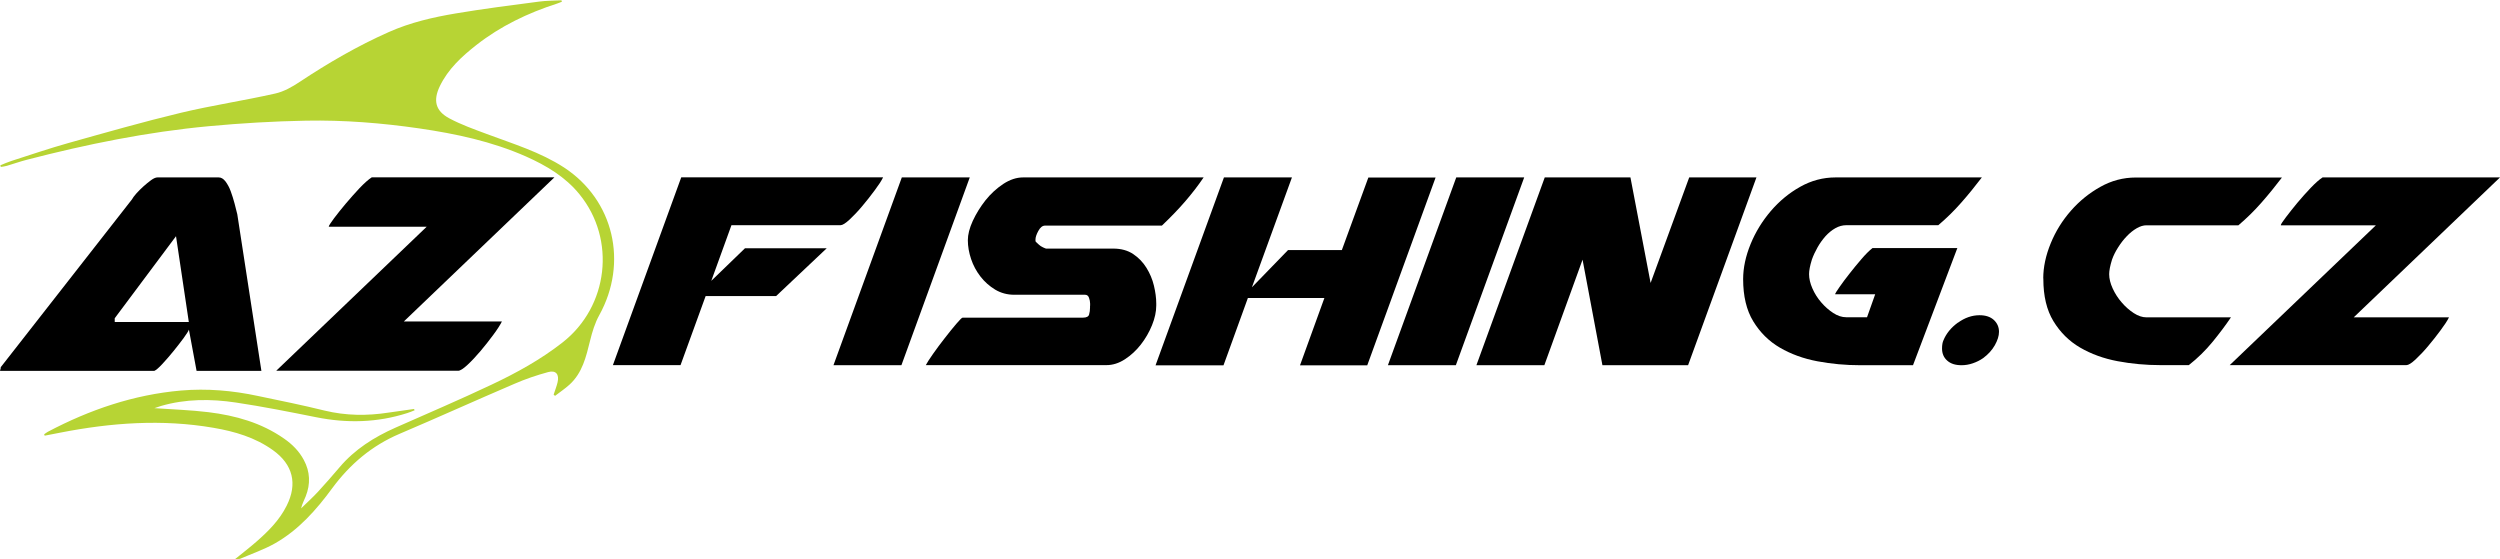
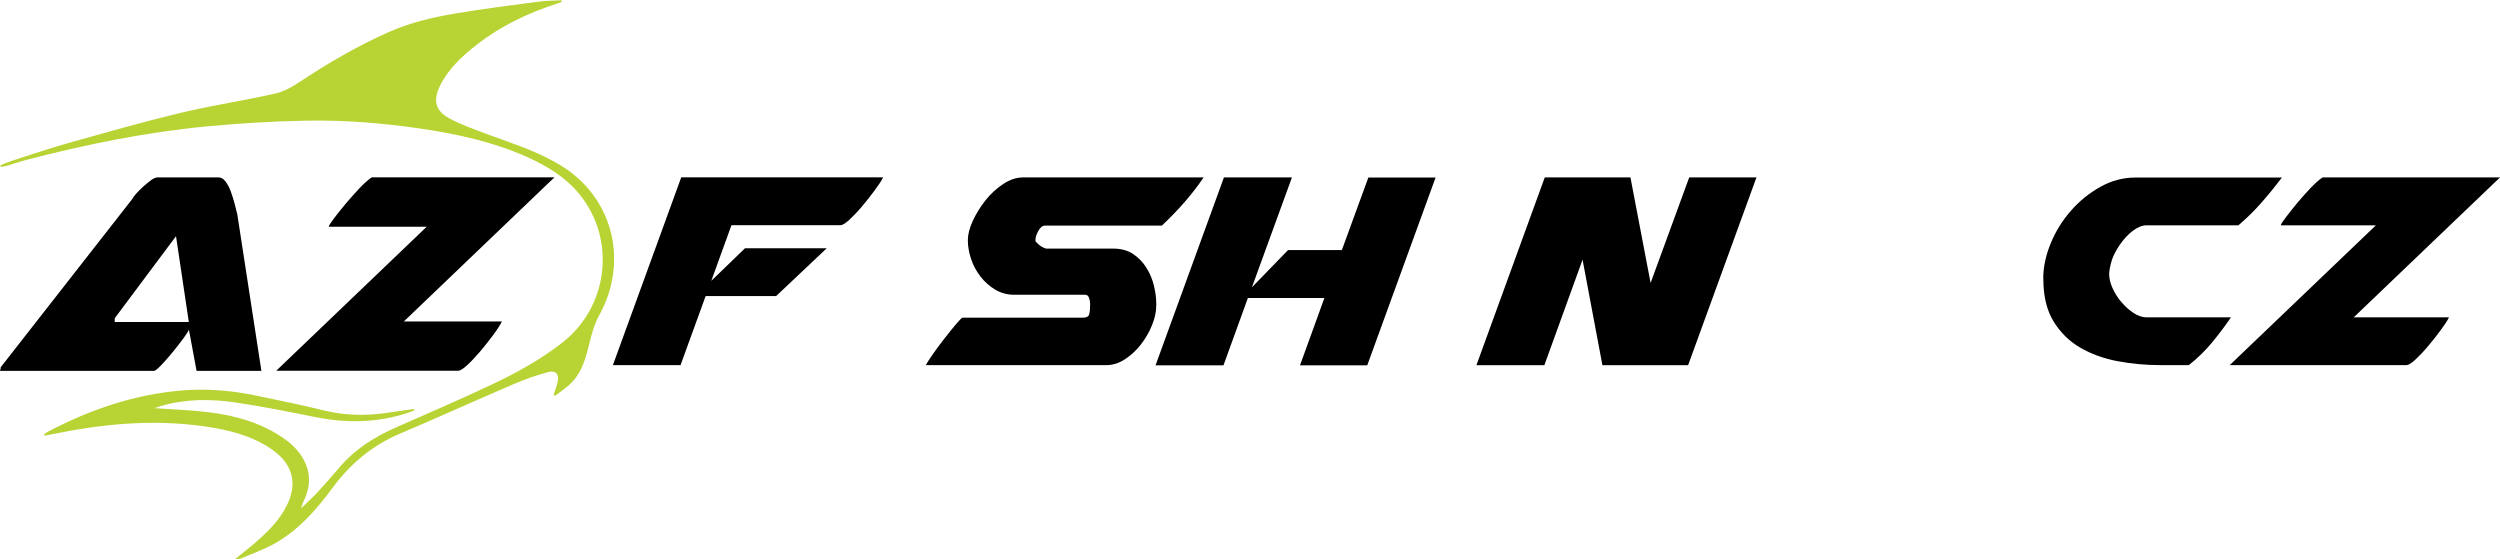
<svg xmlns="http://www.w3.org/2000/svg" id="Layer_1" data-name="Layer 1" width="248" height="55.47" viewBox="0 0 248 55.47">
  <defs>
    <style>
      .cls-1 {
        fill: #b7d434;
      }
    </style>
  </defs>
  <path class="cls-1" d="M23.31,55.47c.79-.64,1.48-1.17,2.13-1.74,1.18-1.03,2.29-2.14,3-3.57,1.09-2.17.62-4.08-1.36-5.5-1.77-1.27-3.8-1.86-5.89-2.22-5.1-.88-10.17-.51-15.22.48-.51.1-1.03.2-1.54.3-.02-.05-.03-.09-.05-.14.12-.08.24-.18.37-.25,4.15-2.19,8.52-3.68,13.21-4.09,2.57-.22,5.11,0,7.63.54,2.21.46,4.42.91,6.61,1.45,2.11.51,4.22.53,6.34.2.85-.13,1.69-.24,2.54-.36,0,.04.03.09.05.13-.24.1-.49.2-.74.28-2.97.95-5.97,1.02-9.02.41-2.65-.53-5.3-1.06-7.98-1.46-2.47-.37-4.97-.37-7.41.34-.23.07-.46.16-.66.22,1.79.13,3.59.18,5.37.4,2.67.33,5.23,1.04,7.49,2.62.81.56,1.49,1.24,1.96,2.12.63,1.17.67,2.38.19,3.6-.15.38-.35.74-.46,1.2.55-.54,1.13-1.06,1.66-1.63.73-.79,1.44-1.61,2.14-2.43,1.52-1.8,3.45-3.01,5.57-3.95,3.18-1.41,6.38-2.77,9.52-4.26,2.48-1.17,4.88-2.49,7.06-4.2,4.53-3.56,5.32-10.19,1.67-14.68-1.41-1.74-3.3-2.86-5.32-3.76-3.38-1.49-6.94-2.25-10.57-2.78-3.73-.54-7.48-.84-11.24-.77-3.22.06-6.44.25-9.65.55-6.11.57-12.11,1.79-18.05,3.33-.67.17-1.32.41-1.98.6-.2.06-.4.08-.6.11-.02-.05-.04-.11-.05-.16.37-.15.74-.32,1.12-.44,1.87-.6,3.74-1.24,5.63-1.77,3.71-1.04,7.41-2.1,11.16-3,3.1-.74,6.26-1.21,9.36-1.91.86-.19,1.7-.67,2.45-1.17,2.82-1.87,5.73-3.56,8.82-4.93,2.13-.95,4.39-1.47,6.66-1.85,2.73-.46,5.49-.81,8.24-1.17.74-.1,1.49-.09,2.23-.13,0,.05.03.09.04.14-.16.06-.33.14-.49.19-2.89.93-5.6,2.23-8,4.11-1.45,1.14-2.8,2.38-3.62,4.08-.68,1.42-.44,2.45.94,3.19,1.18.63,2.45,1.08,3.71,1.55,2.62.98,5.31,1.79,7.68,3.33,4.93,3.23,6.37,9.43,3.49,14.64-.43.77-.7,1.66-.91,2.52-.4,1.61-.76,3.21-2.05,4.38-.44.4-.95.74-1.43,1.11-.05-.04-.09-.08-.14-.12.13-.41.29-.8.39-1.22.19-.79-.16-1.23-.93-1.02-1.14.31-2.26.69-3.34,1.16-3.81,1.63-7.58,3.34-11.39,4.96-2.75,1.17-4.92,3-6.7,5.41-1.57,2.14-3.33,4.13-5.67,5.46-1.1.62-2.32,1.04-3.48,1.54" />
  <g>
    <path d="M19.5,36.79l-.76-4.09c-.05.14-.22.42-.52.83-.3.41-.64.84-1.01,1.3s-.74.88-1.1,1.27c-.36.39-.63.62-.8.69H0c.05-.19.07-.28.07-.25v-.11l13.02-16.65c.07-.14.22-.34.43-.58.22-.24.45-.48.71-.71.25-.23.51-.43.76-.62.25-.18.46-.27.63-.27h6.08c.24,0,.46.13.67.4.2.27.38.59.52.98.14.39.27.79.38,1.21.11.42.2.78.27,1.07l2.39,15.53h-6.44.01ZM11.39,31.94h7.34l-1.27-8.51-6.08,8.14v.36h.01Z" />
    <path d="M42.35,22.49h-9.73v-.04c.02-.1.2-.36.52-.8.33-.43.71-.92,1.16-1.45s.9-1.04,1.37-1.54c.47-.49.87-.85,1.21-1.07h18.12l-14.94,14.3h9.73c-.17.34-.45.78-.85,1.32-.4.54-.82,1.08-1.27,1.61s-.88.99-1.3,1.38-.73.58-.92.58h-18.05l14.94-14.3h0Z" />
  </g>
  <g>
    <path d="M87.6,17.6c-.16.33-.44.76-.83,1.28-.39.53-.8,1.05-1.23,1.56-.43.52-.86.96-1.26,1.34-.41.38-.71.56-.9.56h-10.82l-2,5.52,3.34-3.23h8.11l-5.02,4.74h-6.99l-2.49,6.85h-6.71l6.78-18.63h20.02Z" />
-     <path d="M89.46,17.6h6.74l-6.78,18.63h-6.74s6.78-18.63,6.78-18.63Z" />
    <path d="M108.14,30.33v-.21c0-.19-.04-.38-.11-.58s-.2-.3-.39-.3h-7.02c-.7,0-1.33-.17-1.9-.51-.56-.34-1.05-.77-1.46-1.3-.41-.53-.72-1.11-.93-1.74s-.32-1.25-.32-1.86c0-.56.16-1.2.49-1.92.33-.71.75-1.39,1.26-2.04.51-.64,1.1-1.18,1.76-1.62.66-.43,1.31-.65,1.97-.65h17.91c-.54.8-1.15,1.59-1.84,2.39-.69.8-1.46,1.59-2.3,2.39h-11.59c-.26,0-.48.18-.67.53-.19.35-.28.63-.28.84v.18s.05.08.14.16.16.15.21.19c.09.09.23.18.4.26.18.08.27.12.3.12h6.67c.77,0,1.43.18,1.97.54s.98.82,1.32,1.37c.34.55.59,1.14.74,1.77.15.63.23,1.22.23,1.76v.21c0,.61-.14,1.26-.42,1.95-.28.69-.65,1.33-1.11,1.92-.46.59-.98,1.07-1.58,1.46s-1.21.58-1.84.58h-17.91c.12-.23.36-.61.72-1.12s.75-1.04,1.16-1.56c.41-.53.79-1,1.14-1.41s.56-.62.63-.62h11.94c.35,0,.56-.11.61-.32.06-.21.09-.43.09-.67v-.21.02Z" />
    <path d="M121.42,17.6h6.74l-3.97,10.9,3.58-3.69h5.34l2.63-7.2h6.67l-6.78,18.63h-6.67l2.42-6.68h-7.59l-2.42,6.68h-6.74l6.78-18.63h0Z" />
-     <path d="M144.46,17.6h6.74l-6.78,18.63h-6.74s6.78-18.63,6.78-18.63Z" />
    <path d="M153.24,17.6h8.5l2,10.47,3.83-10.47h6.67l-6.78,18.63h-8.5l-1.97-10.47-3.79,10.47h-6.74s6.78-18.63,6.78-18.63Z" />
-     <path d="M194.16,24.63l-4.39,11.6h-5.23c-1.45,0-2.87-.13-4.25-.39s-2.62-.71-3.72-1.35-1.98-1.52-2.65-2.62c-.67-1.1-1-2.5-1-4.18,0-1.12.25-2.28.74-3.48.49-1.2,1.16-2.28,2-3.27.84-.98,1.81-1.79,2.92-2.41,1.1-.62,2.27-.93,3.51-.93h14.51c-.68.89-1.36,1.73-2.05,2.51-.69.79-1.45,1.53-2.27,2.23h-9.13c-.37,0-.74.1-1.09.3-.35.2-.67.46-.97.79-.29.33-.56.7-.79,1.11s-.42.81-.56,1.21c-.19.61-.28,1.09-.28,1.44,0,.45.11.92.33,1.42s.51.97.88,1.39c.36.42.76.77,1.19,1.05.43.28.86.42,1.28.42h2.07l.81-2.28h-3.97v-.04c.02-.07.17-.3.44-.69.27-.39.59-.82.97-1.3.37-.48.77-.96,1.18-1.44.41-.48.78-.85,1.11-1.11h8.43l-.02.02Z" />
-     <path d="M194.23,32.01c.68-.49,1.39-.74,2.14-.74.61,0,1.08.16,1.42.47.34.32.51.71.51,1.18,0,.4-.14.84-.42,1.34-.28.49-.67.91-1.16,1.27-.3.21-.64.38-1.02.51-.37.13-.75.19-1.12.19-.61,0-1.08-.15-1.42-.46-.34-.3-.51-.7-.51-1.2,0-.35.05-.62.14-.81.28-.68.76-1.27,1.44-1.76h0Z" />
    <path d="M202.69,27.62c0-1.12.25-2.28.74-3.48.49-1.2,1.16-2.27,2-3.23s1.81-1.75,2.92-2.37c1.1-.62,2.27-.93,3.51-.93h14.51c-.68.89-1.36,1.73-2.05,2.51-.69.79-1.45,1.53-2.27,2.23h-9.13c-.3,0-.63.1-.97.3-.34.2-.67.46-.98.79-.32.33-.6.7-.86,1.11s-.46.81-.6,1.21c-.19.61-.28,1.09-.28,1.44,0,.45.12.92.35,1.42.23.5.53.97.9,1.39.36.42.76.77,1.19,1.05.43.28.85.42,1.25.42h8.39c-.54.8-1.15,1.61-1.83,2.44-.68.83-1.46,1.6-2.35,2.3h-2.81c-1.45,0-2.87-.13-4.25-.39s-2.62-.71-3.72-1.35-1.98-1.52-2.65-2.62c-.67-1.1-1-2.5-1-4.18v-.07h0Z" />
    <path d="M235.71,22.35h-9.45v-.04c.02-.09.19-.35.51-.77.32-.42.69-.89,1.12-1.41s.88-1.01,1.33-1.49c.46-.48.85-.83,1.18-1.04h17.6l-14.51,13.88h9.45c-.16.33-.44.76-.83,1.28-.39.53-.8,1.05-1.23,1.56-.43.52-.86.96-1.26,1.34-.41.38-.71.56-.9.56h-17.53l14.51-13.88h0Z" />
  </g>
</svg>